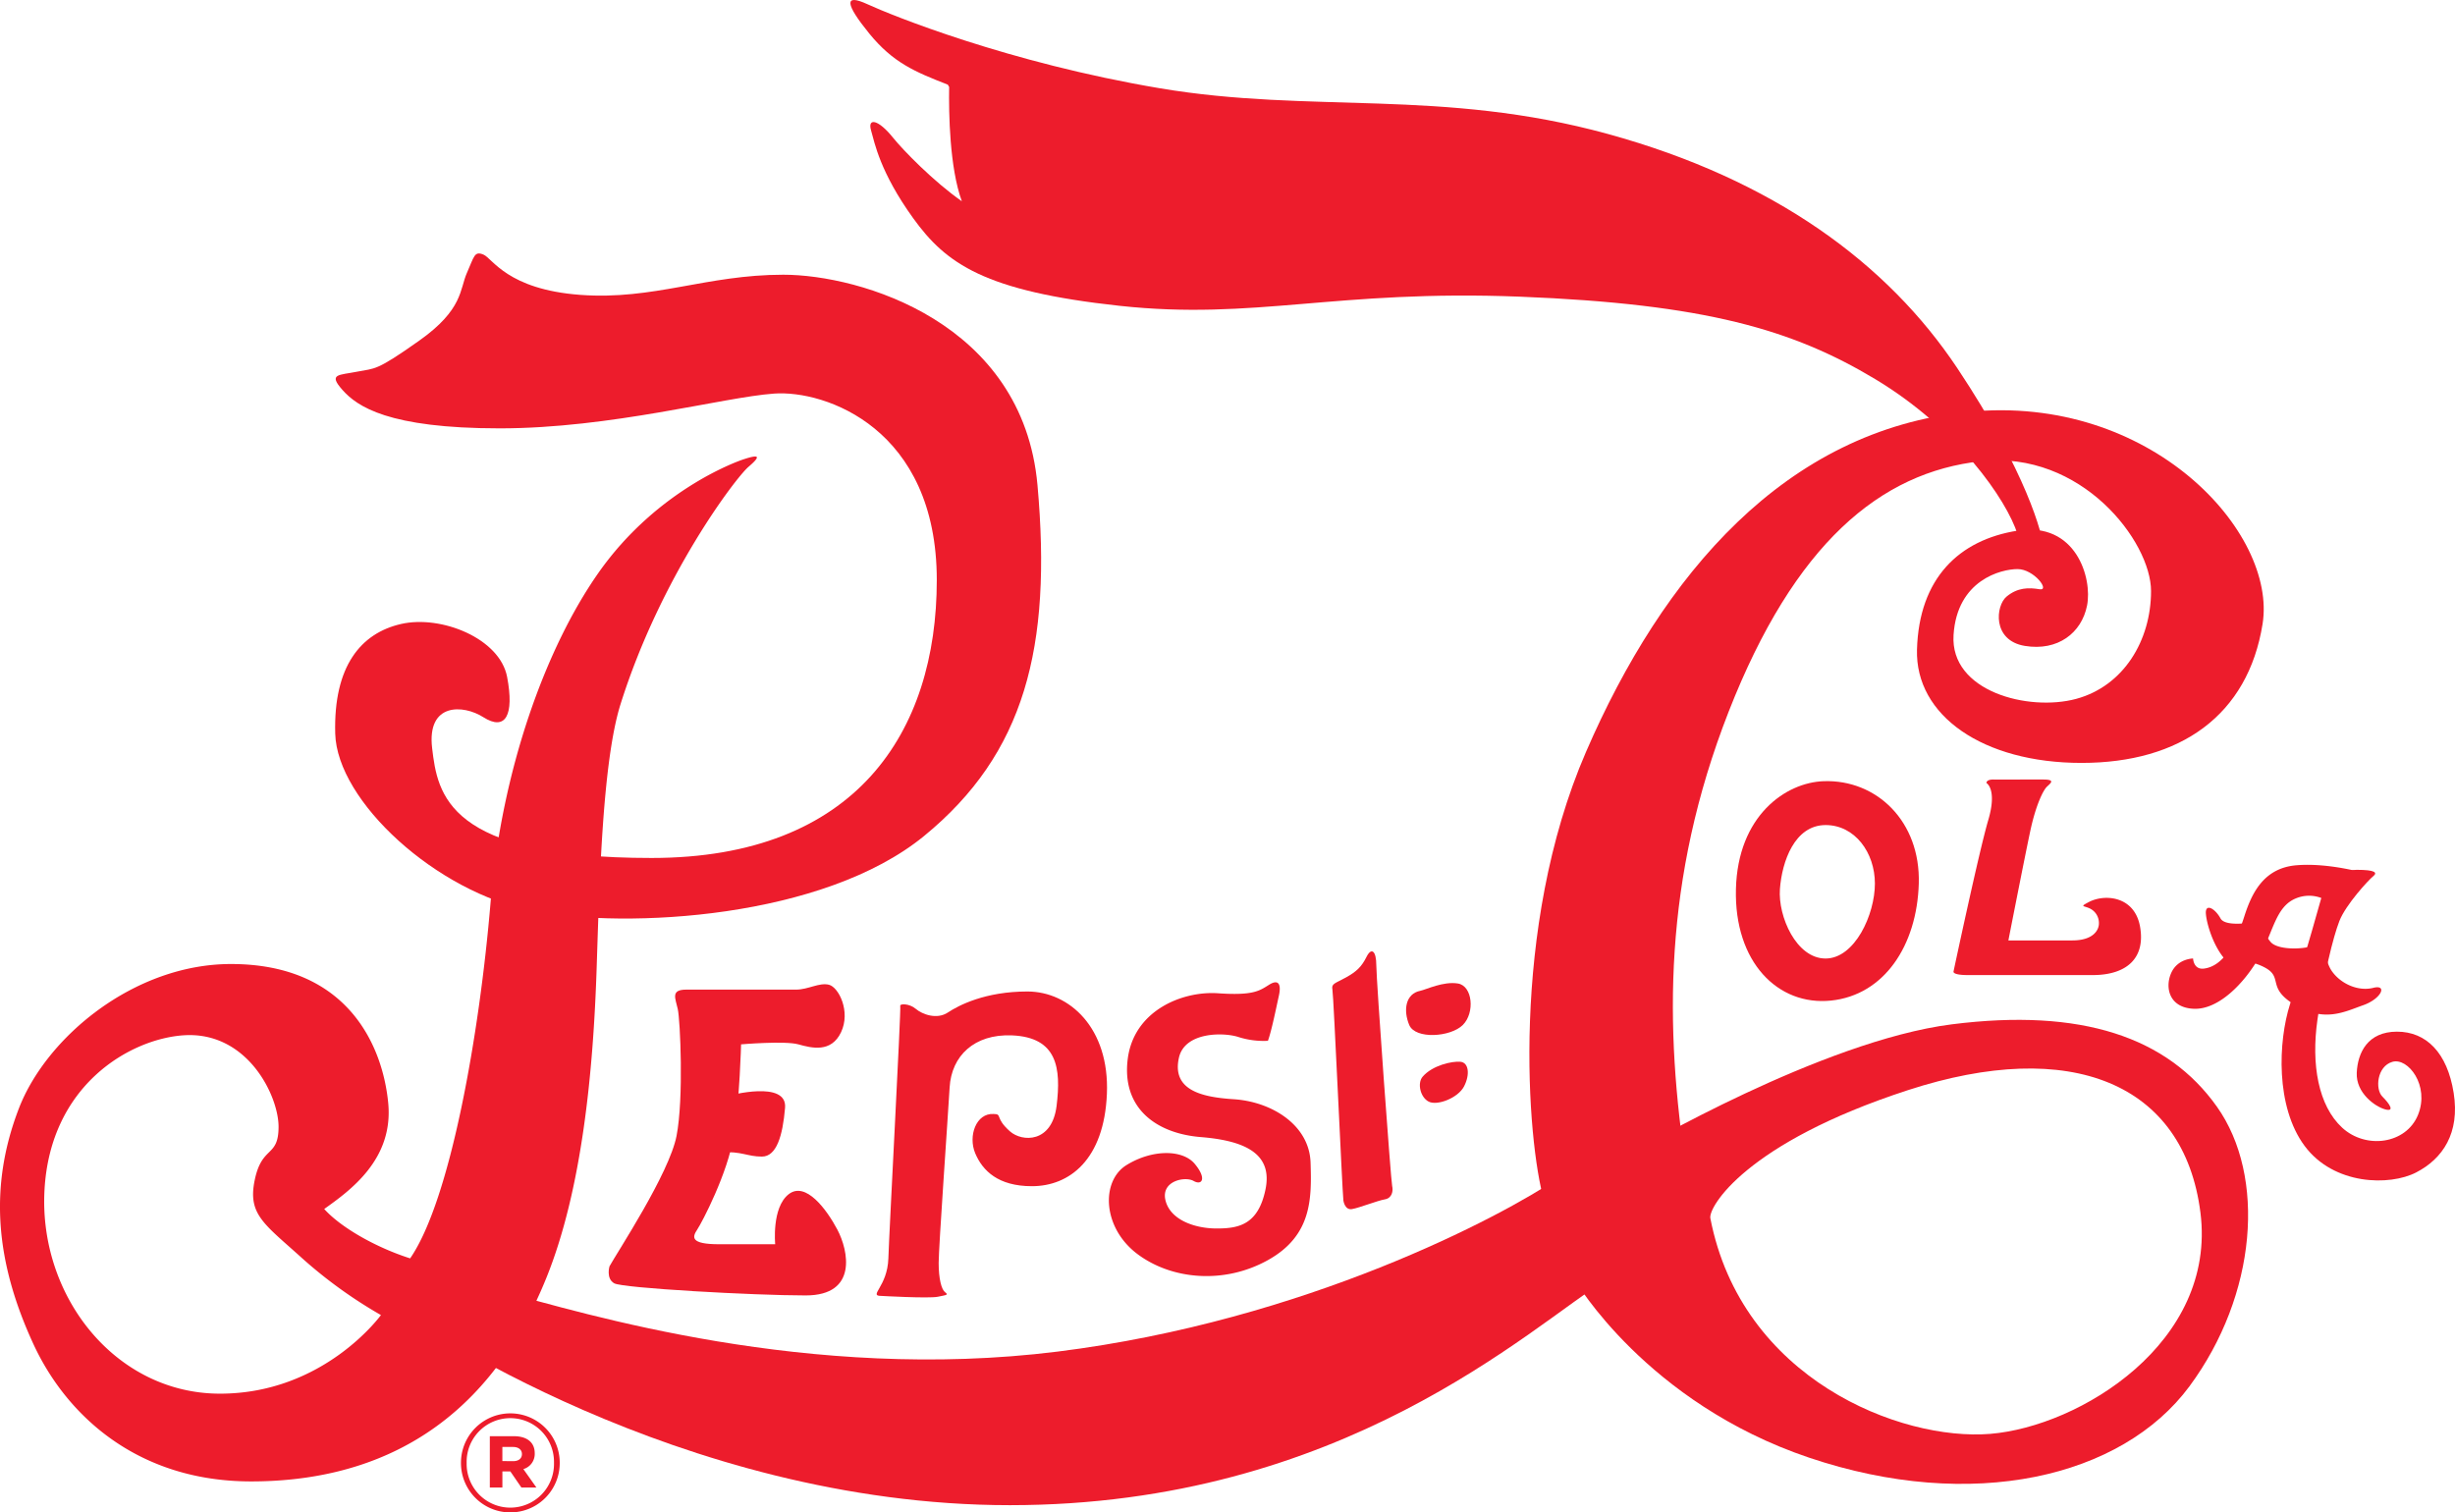
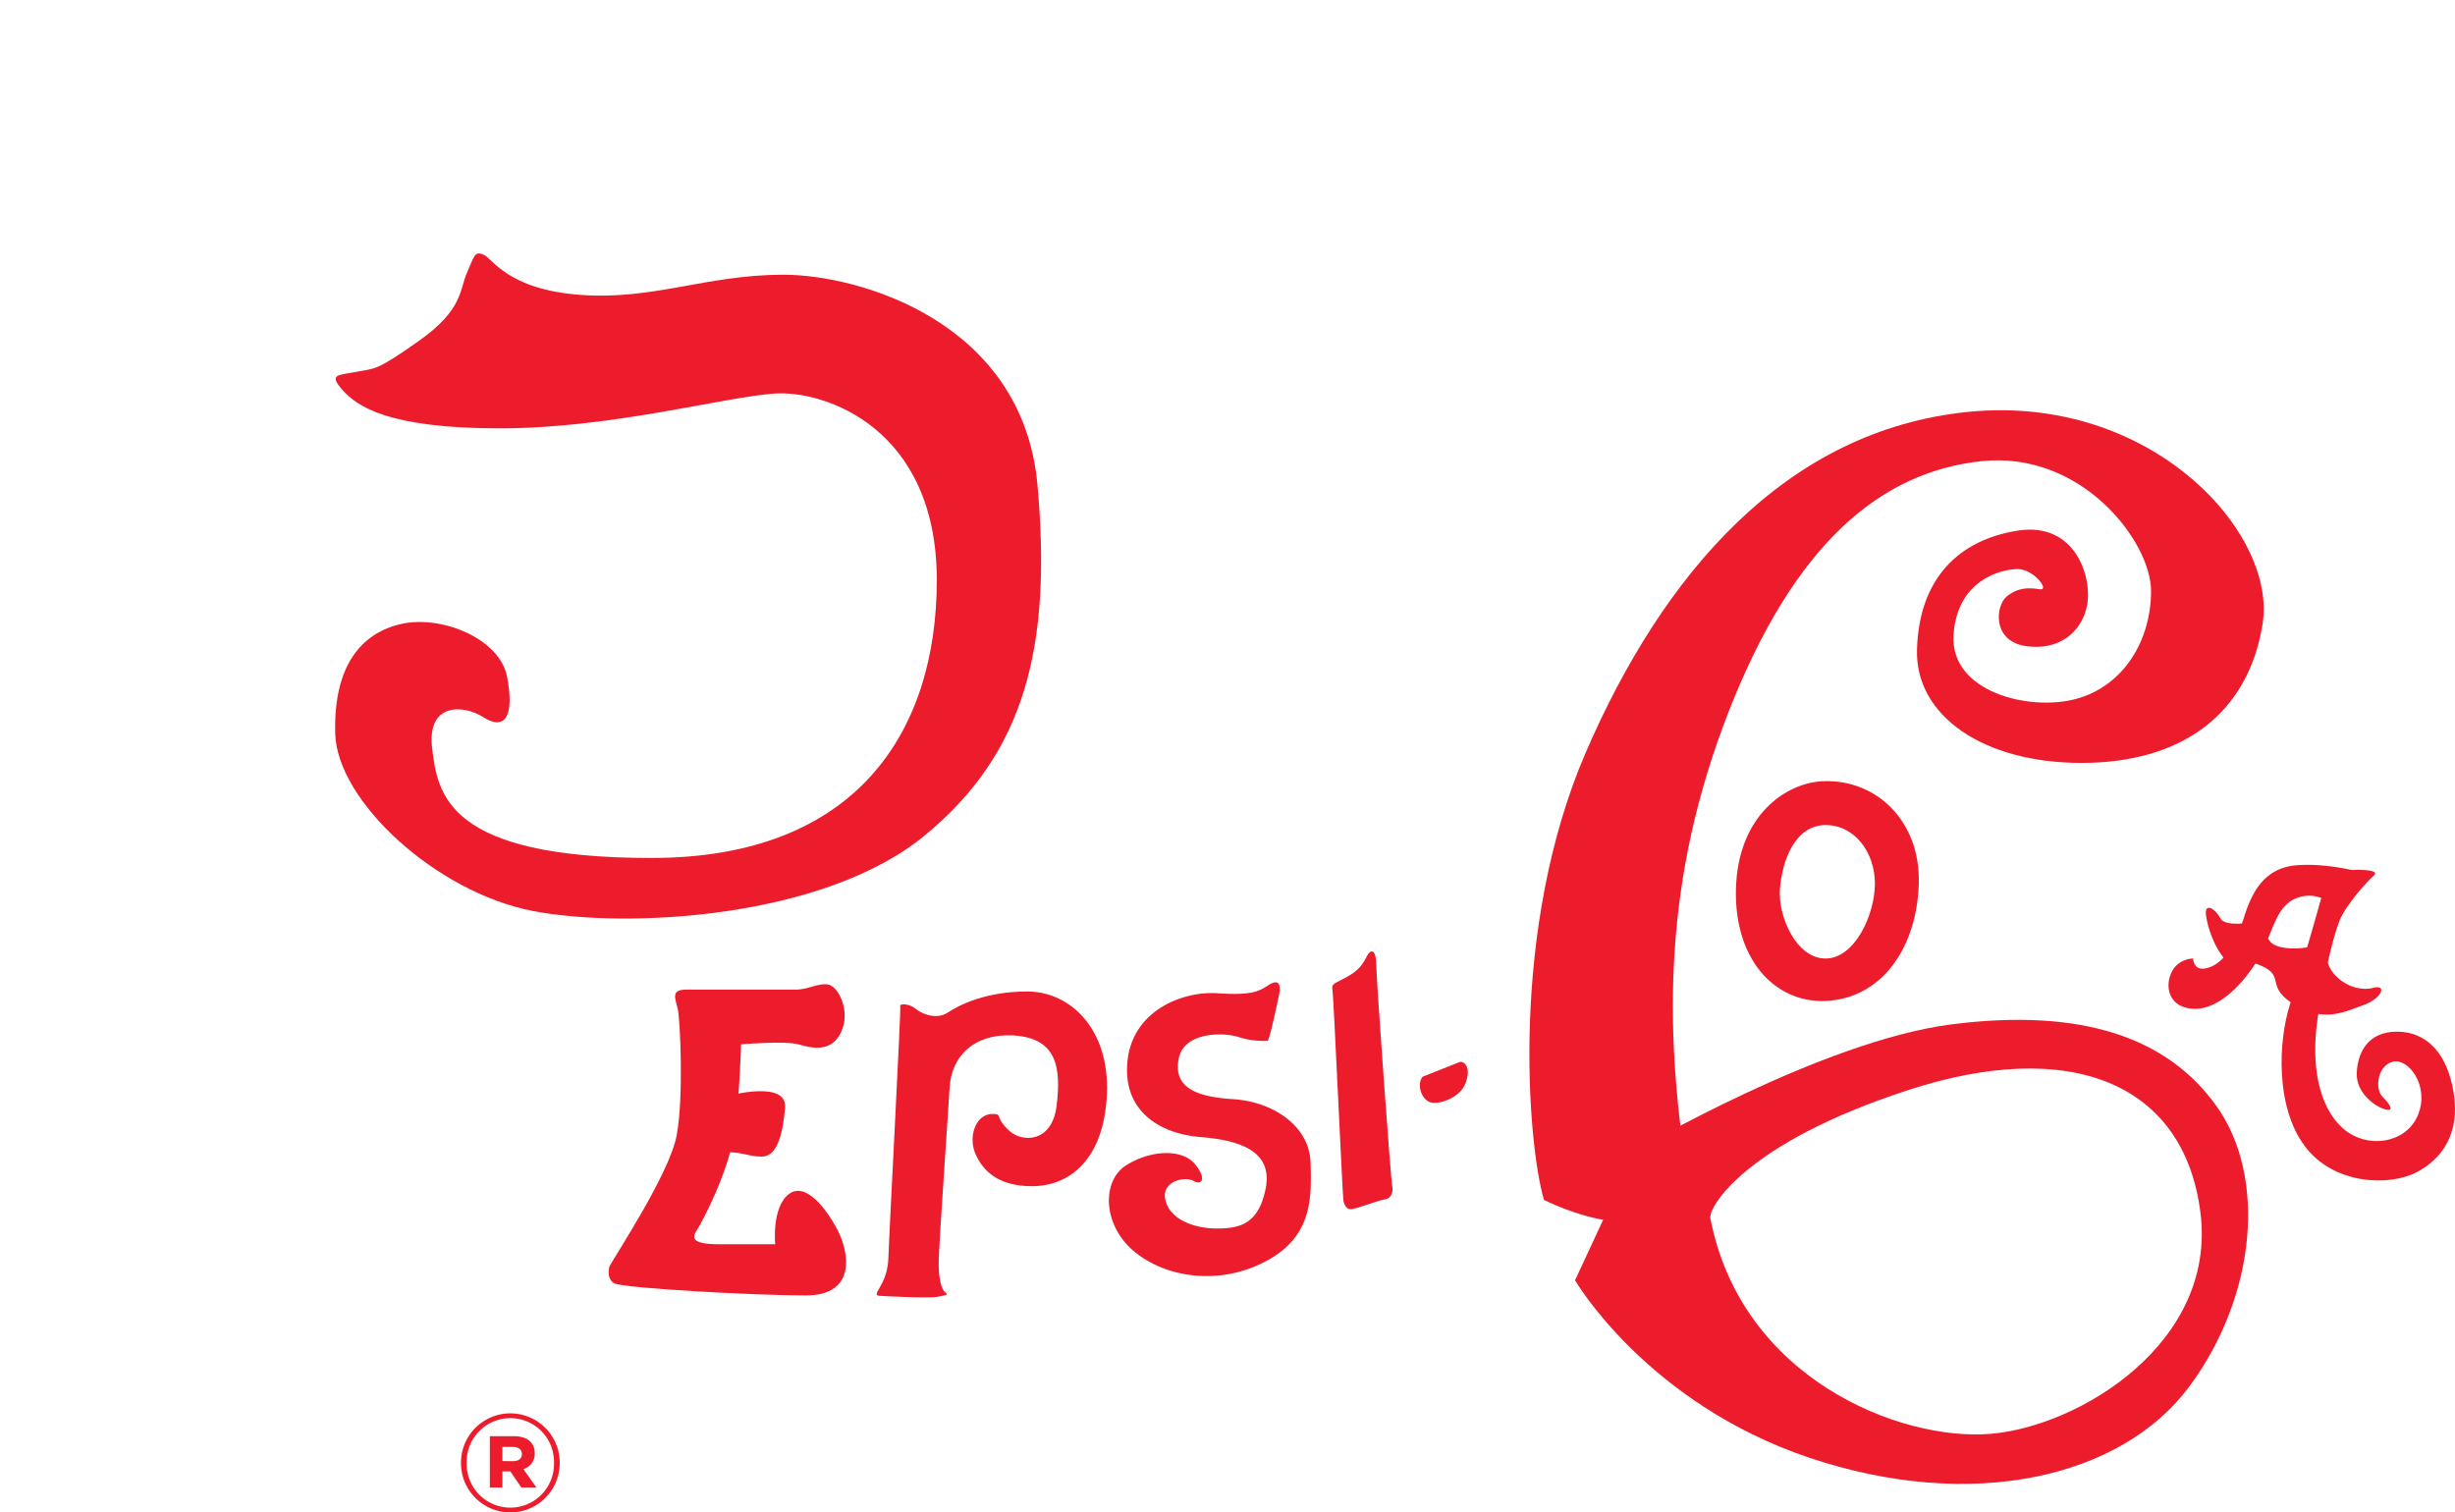
<svg xmlns="http://www.w3.org/2000/svg" viewBox="0 0 1217.9 750.46">
  <defs>
    <style>.cls-1{fill:#ed1c2c;}</style>
  </defs>
  <title>Asset 11</title>
  <g id="Layer_2" data-name="Layer 2">
    <g id="Layer_1-2" data-name="Layer 1">
-       <path class="cls-1" d="M368.59,228c8.17-2.72,9.08-1.81,2.73,3.63S327.77,286,307.81,349.51C298.88,378,297.38,438.25,296,480.14c-1.67,51.63-7.3,110-24.83,153.61-31.75,78.92-90.38,101.3-146.62,101.3S33,702.39,16.62,667C-2.16,626.33-5.65,589,9.36,550,23,514.61,66.51,478.33,114.59,478.33c58.09,0,75.29,40.82,78,68.94s-19.05,43.54-31.75,52.61c8.16,9.08,25.4,19,42.63,24.5,20-29,34.47-111.58,39.92-176.9s27.22-125.83,53.52-163.29C326.86,241.56,368.59,228,368.59,228ZM22.06,590.81c-2.72,52.62,35.38,100.7,87.09,100.7s79.83-39,79.83-39a229.32,229.32,0,0,1-39-28.12c-19.05-17.24-27.21-21.77-23.59-39s11.8-10.89,11.8-26.31S122.68,511.52,91,513.7C64.7,515.52,24.78,538.2,22.06,590.81Z" />
      <path class="cls-1" d="M239.78,355.86c11,7,15.42-.91,11.79-20S218.91,305.06,199,309.6,165.39,330.46,166.3,364s50.22,78.82,98,88c47.17,9.07,144.24,3.63,194.13-37.2s63.5-93.43,56.25-174.17-88-104.32-126.1-104.32-64.41,12.7-100.69,10-43.55-18.15-48.08-20-4.54.91-8.17,9.07S229.8,153.56,208,169s-21.77,13.6-30.85,15.42-14.51.91-7.25,9.07,22.68,19.05,78,19.05S358.62,197.11,384,195.29s80.73,17.24,80.73,92.53S424.84,425.71,323.24,425.71,217.1,394,214.38,371.28,229.8,349.51,239.78,355.86Z" />
-       <path class="cls-1" d="M248.85,640.71c40.82,10.88,152.4,45.35,275.77,29.93s220.44-67.13,248.56-86.18,63.5,25.4,24.5,49.9S666.14,746.84,501,746.84,201.68,652.5,201.68,652.5Z" />
      <path class="cls-1" d="M302.37,628.31c3.63-6.65,29.64-46,33.26-64.71s1.82-57.45.61-62.9-3.63-9.67,4.23-9.67H394.9c6.05,0,11.49-3.63,16.33-2.42s10.89,13.3,6,23.58-14.52,7.86-21.17,6-28.42,0-28.42,0-.61,26.61-3.63,45.36-15.73,42.94-18.14,46.57-3.63,7.25,10.88,7.25h27.82s-1.81-18.14,6.65-24.79,18.93,7.59,24.19,17.54c5.45,10.28,10.28,32.65-15.72,32.65s-90.72-3.63-94.95-6S302.37,628.31,302.37,628.31Z" />
      <path class="cls-1" d="M361.64,543.64s29-7.86,27.82,6.05-4.23,24.19-11.49,24.19-10-2.72-20.26-2.12S361.64,543.64,361.64,543.64Z" />
      <path class="cls-1" d="M437.08,643c-6.35,0,3.18-4.53,3.63-18.59s6.35-123.83,5.9-125.19,4.53-1.36,7.71,1.36,10.43,5.44,15.88,1.82,18.59-10.44,39.46-10.44,40.82,18.15,39.46,50.8-18.59,45.81-37.2,45.81c-16.78,0-24.49-7.71-28.12-16.32s.46-20,9.07-19.51c4.54,0,.46,1.82,8.17,8.62,6,5.34,20.86,5.9,23.13-12.7s.45-34-22.22-34.93C483.31,513,472,523.93,471.1,539.56c-.9,15.42-5.44,79.37-5.44,87.09s1.36,13.15,3.17,14.51.91,1.36-3.62,2.27S437.08,643,437.08,643Z" />
      <path class="cls-1" d="M629,516.43c1.81-4.84,4.23-16.94,5.44-22.38s0-8.47-4.84-5.44-7.86,5.44-25.4,4.23-41.73,8.47-44.75,32.66,13.91,36.89,36.28,38.7,35.69,8.47,32.06,26-13.31,19.35-24.19,19.35-23-4.23-25.4-13.91,9.67-12.09,13.91-9.68,6.65-1.21.6-8.46-21.17-7.26-33.87.6-12.08,31,5.45,44.15c16.93,12.7,42.94,15.12,64.71,3s21.75-30.34,21.16-48.38c-.6-18.74-19.35-30.24-38.1-31.45-15.38-1-30.84-4.23-27.21-20.56,2.9-13,22.38-12.7,29.63-10.28A41,41,0,0,0,629,516.43Z" />
      <path class="cls-1" d="M666.44,595.65c-.6-5.44-4.84-101.6-5.44-104.62s1.21-3,6.65-6,7.86-5.44,10.28-10.28,4.84-3,4.84,4.23,7.26,107,7.86,109.46,0,6.05-3.63,6.66-12.7,4.23-16.32,4.83S666.44,595.65,666.44,595.65Z" />
-       <path class="cls-1" d="M704.54,491.63c-7.33,1.47-8.46,9.68-5.44,16.93s20.56,6.05,26.61,0,4.84-19.35-2.42-20.56S707.57,491,704.54,491.63Z" />
-       <path class="cls-1" d="M705.75,534.24c-2.72,3.17-1.21,10.18,3,12.36s14.51-1.74,17.53-7.52,2.42-11.88-1.81-12.25S710.59,528.62,705.75,534.24Z" />
+       <path class="cls-1" d="M705.75,534.24c-2.72,3.17-1.21,10.18,3,12.36s14.51-1.74,17.53-7.52,2.42-11.88-1.81-12.25Z" />
      <path class="cls-1" d="M930.12,438.41c0,15.42-10,37.19-24.49,37.19S882,454.74,883,441.13s7.26-31.75,22.68-31.75C920.14,409.38,930.12,423,930.12,438.41Zm-25.4-50.8c-19,.66-42.63,17.24-43.54,53.52s20.86,58.06,47.17,55.34,42.64-27.22,43.54-58.06S931,386.7,904.72,387.61Z" />
-       <path class="cls-1" d="M985.46,388.52s5.44,3,.9,18.37S969.13,482,969.13,482s-.91,1.82,7.26,1.82h61.68c17.24,0,26.31-8.62,23.59-24s-17.69-16.33-25.4-12.25c-4.63,2.45-2.72,1.71.45,3.18a8,8,0,0,1,4.54,7.48c0,3.18-2.72,8.39-13.16,8.39H996.34s8.17-41.73,10.89-54.43,6.35-20,8.16-21.77,4.6-3.63-1.81-3.63H989.09C985.23,386.7,985.46,388.52,985.46,388.52Z" />
      <path class="cls-1" d="M1093.41,480.59c-5.27.69-5.44-5-5.44-5s-7.71,0-10.89,7.26-.91,17.24,11.34,17.69,24.95-12.7,32.2-25.4,8.17-25.4,18.6-29.48a17,17,0,0,1,17.69,3.17l16.78-15.42s-18.14-5.44-34.47-4.08-22.23,14.06-25.85,25.4S1103.84,479.23,1093.41,480.59Z" />
      <path class="cls-1" d="M1104.75,477c-6.35-6.35-10-18.14-10.43-23.58s4.53-2.72,7.25,2.27,19.51,1.36,19.51,1.36a26.45,26.45,0,0,0,5.44,10.43c4.08,4.54,20,3.63,23.59.45s2.26,7.71,6.8,14.06,13.15,10,20.41,8.17,4.08,5.44-5,8.62-19,8.61-33.56,0-5.9-13.61-15-18.6S1104.75,477,1104.75,477Z" />
      <path class="cls-1" d="M1152.83,441.13s-10,35.83-16.78,57.15c-5.87,18.39-7.26,50.8,7.25,70.31s42.19,19.95,55.34,13.15,21.77-19.5,18.6-39.46-13.61-30.39-28.13-30.39-19.5,10.43-19.95,20.41,9.07,16.78,14.06,18.14,2.27-2.72-1.36-6.35-2.73-15,5-17.23,18.59,11.79,12.7,26.31-25.86,17.23-37.65,6.35-15.42-31.3-12.25-53.53,7.71-40.82,10.89-49,14.51-20.41,16.78-22.23.91-3.17-8.16-3.17S1152.83,441.13,1152.83,441.13Z" />
-       <path class="cls-1" d="M970.94,182.59c-34.47-51.7-90.71-93.43-173.26-116.11s-147-10-222.26-22.68S442.07,7.51,430.28,2.07s-10.89,0,.91,14.51,22.68,19.06,39,25.41l.67,1.16c-.21,13,.19,40,6.3,56.71C463.14,90.08,448,74.51,443,68.29c-7.26-9.07-12.7-10-10.89-3.63s4.54,20.87,20.87,43.55,35.38,36.28,102.51,43.54,107-8.16,198.66-4.54,135.17,16.33,176,40.83,65.32,59.87,70.76,77.1,12.7,11.8,12.7,6.35S1005.42,234.3,970.94,182.59Z" />
      <path class="cls-1" d="M848.48,604.42c-1-5.34,17.23-37.19,98-63.5s137-3.63,145.14,60.78-59.87,106.14-104.32,109.76S863.9,684.25,848.48,604.42Zm-67.13,30.84s35.38,60.78,116.11,88,155.13,10,188.69-35.38,38.1-104.32,13.61-138.8-67.13-49-131.54-40.82-156.94,62.6-156.94,62.6Z" />
      <path class="cls-1" d="M765.93,595.35c-8.17-28.12-17.24-134.26,20.86-222.25s98.88-159.66,189.6-168.73,153.31,59.87,146.05,105.23-40.82,68.94-89.81,68.94S950.08,355,951,322.3c1-35.37,20.86-54.43,49.89-59s37.19,23.59,34.47,37.19-14.51,22.68-30.84,20-14.52-20-9.07-24.49,10.88-4.54,16.33-3.63-2.73-10-10.89-10-30,5.42-31.75,32.66c-1.82,28.12,37.19,38.1,60.78,31.75s37.19-29,37.19-53.52-34.47-69.85-84.36-64.41-92.53,40.82-125.19,124.28S825.8,510.08,836.68,580.83C829.43,628,765.93,595.35,765.93,595.35Z" />
      <path class="cls-1" d="M228.68,726v-.14a24.48,24.48,0,1,1,49-.14v.14a24.48,24.48,0,1,1-49,.14Zm46.15-.14v-.14a21.67,21.67,0,1,0-43.33.14V726a21.67,21.67,0,1,0,43.33-.14ZM243,712.62h12c5.91,0,10.27,2.67,10.27,8.44a7.83,7.83,0,0,1-5.63,7.88l6.47,9.14h-7.45l-5.49-8h-3.94v8H243ZM254.57,725c2.81,0,4.36-1.41,4.36-3.52s-1.69-3.52-4.36-3.52h-5.35v7Z" />
    </g>
  </g>
</svg>